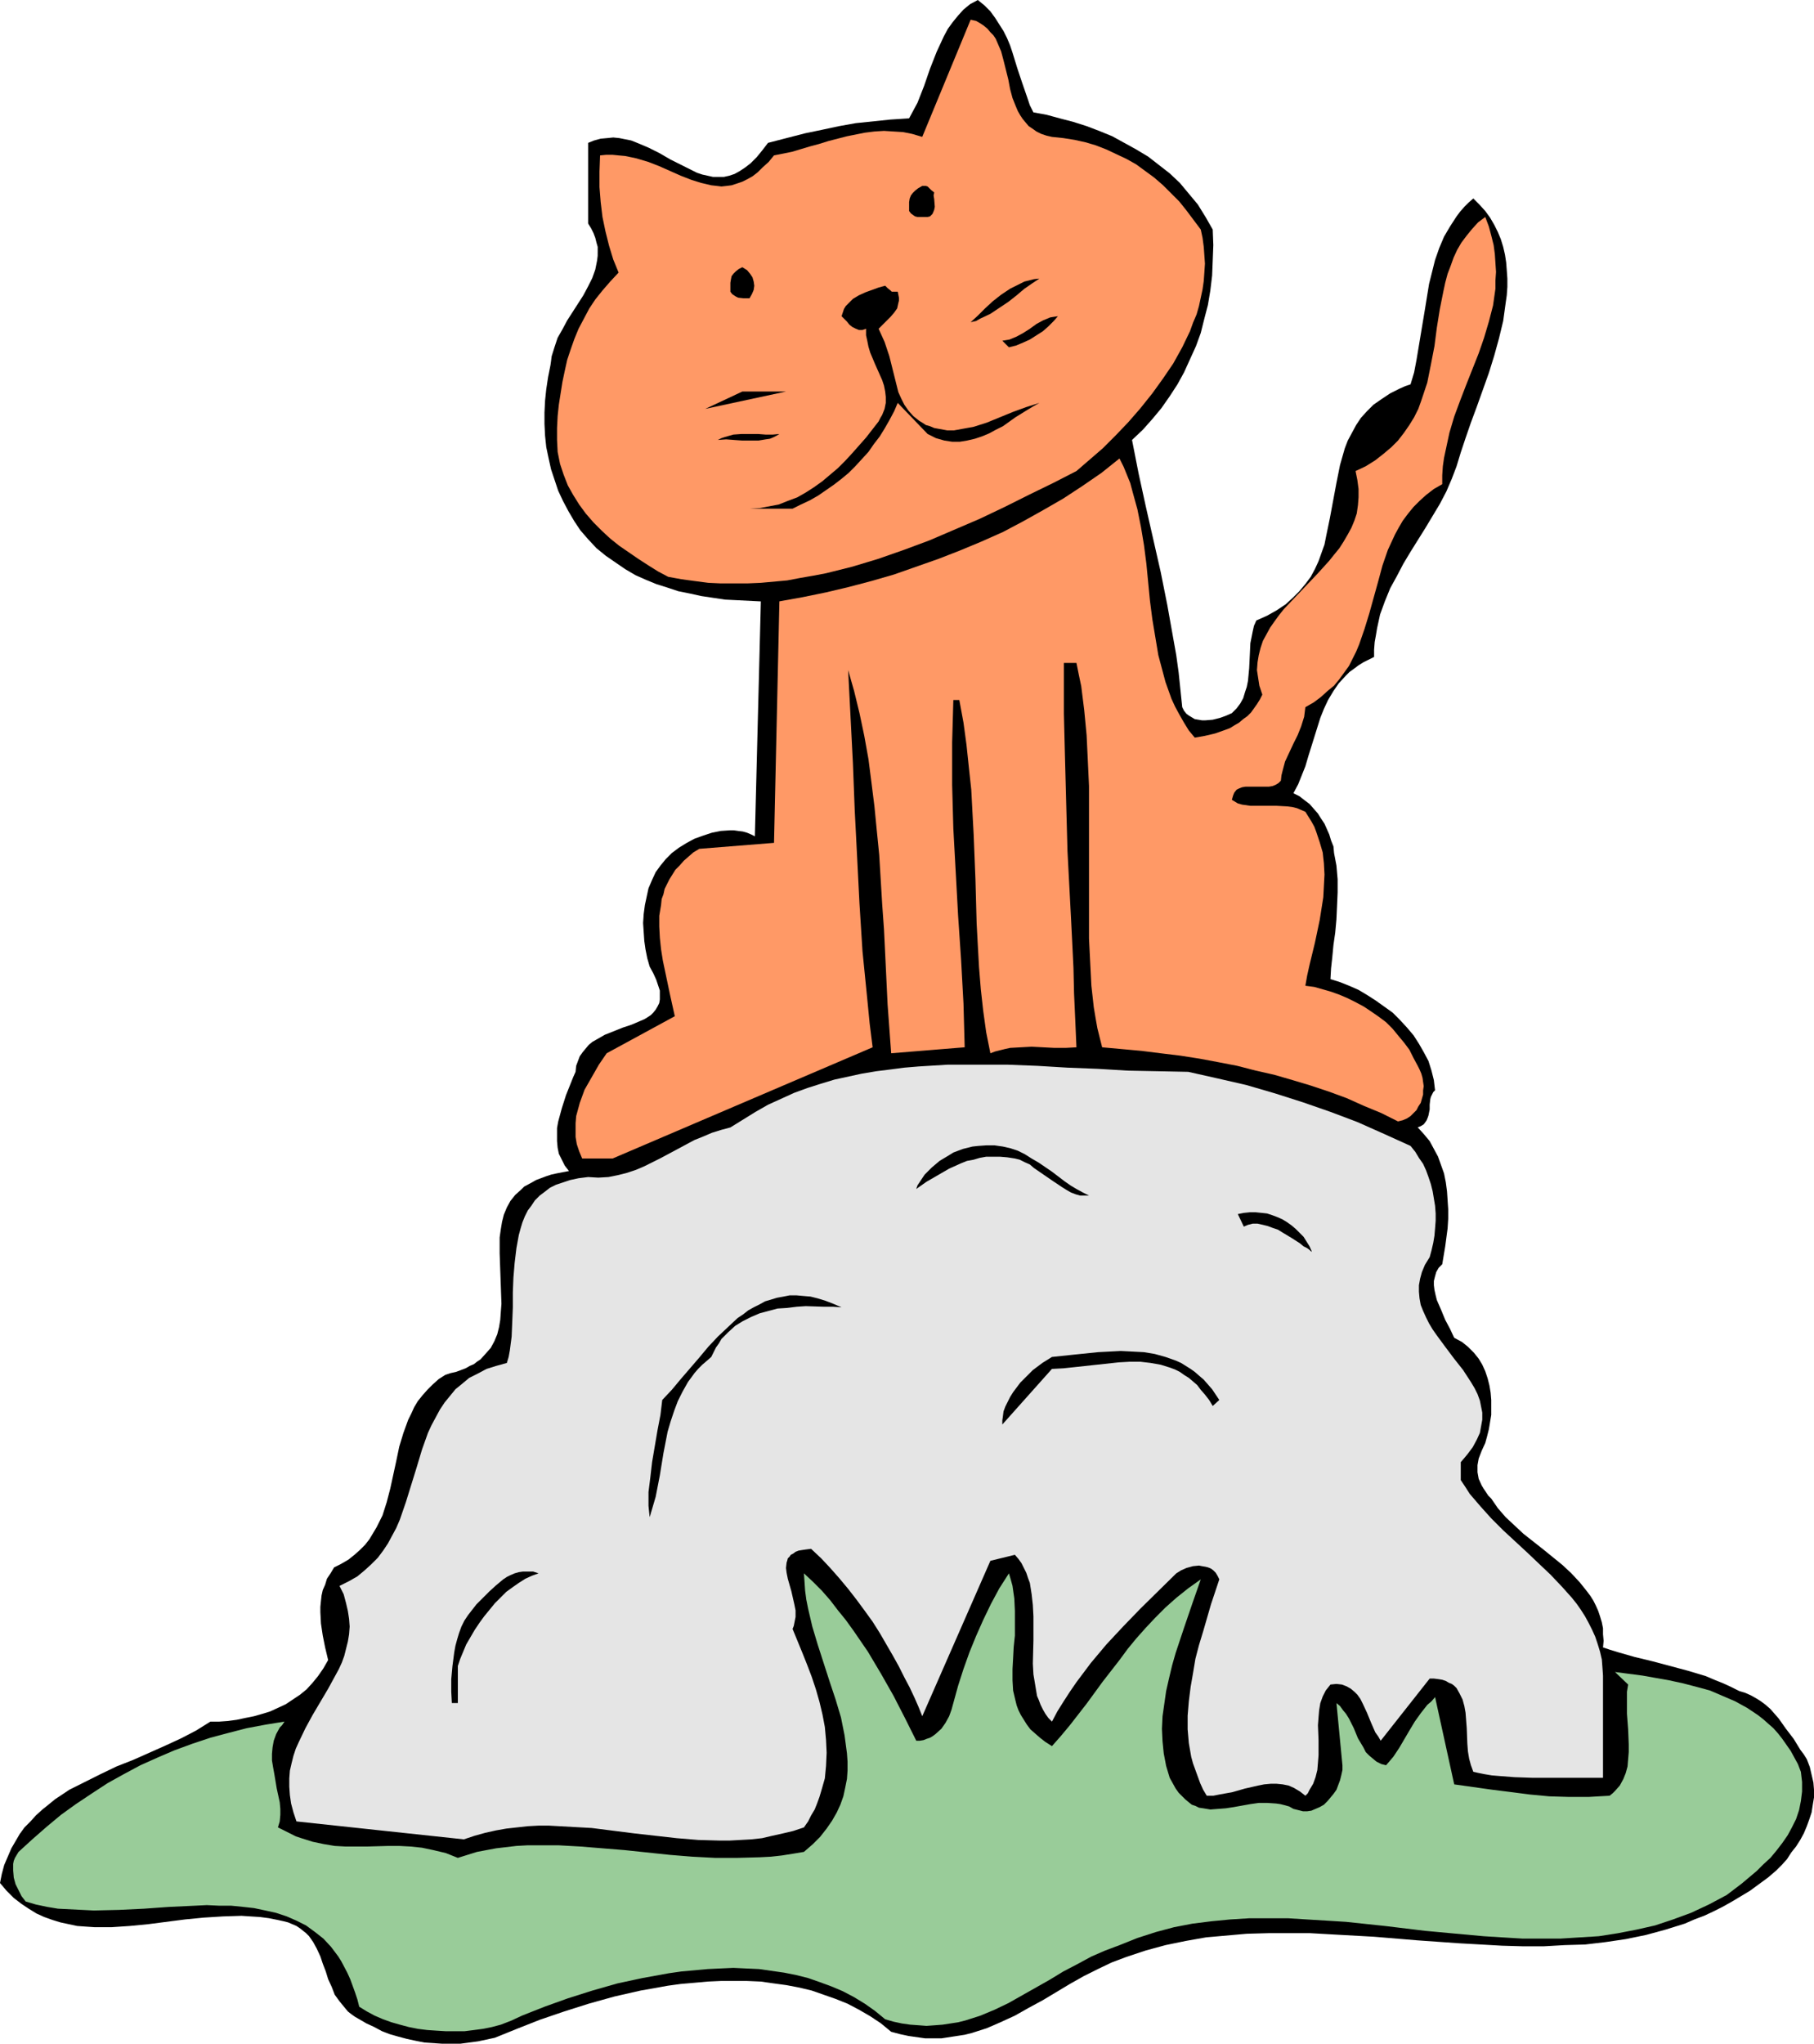
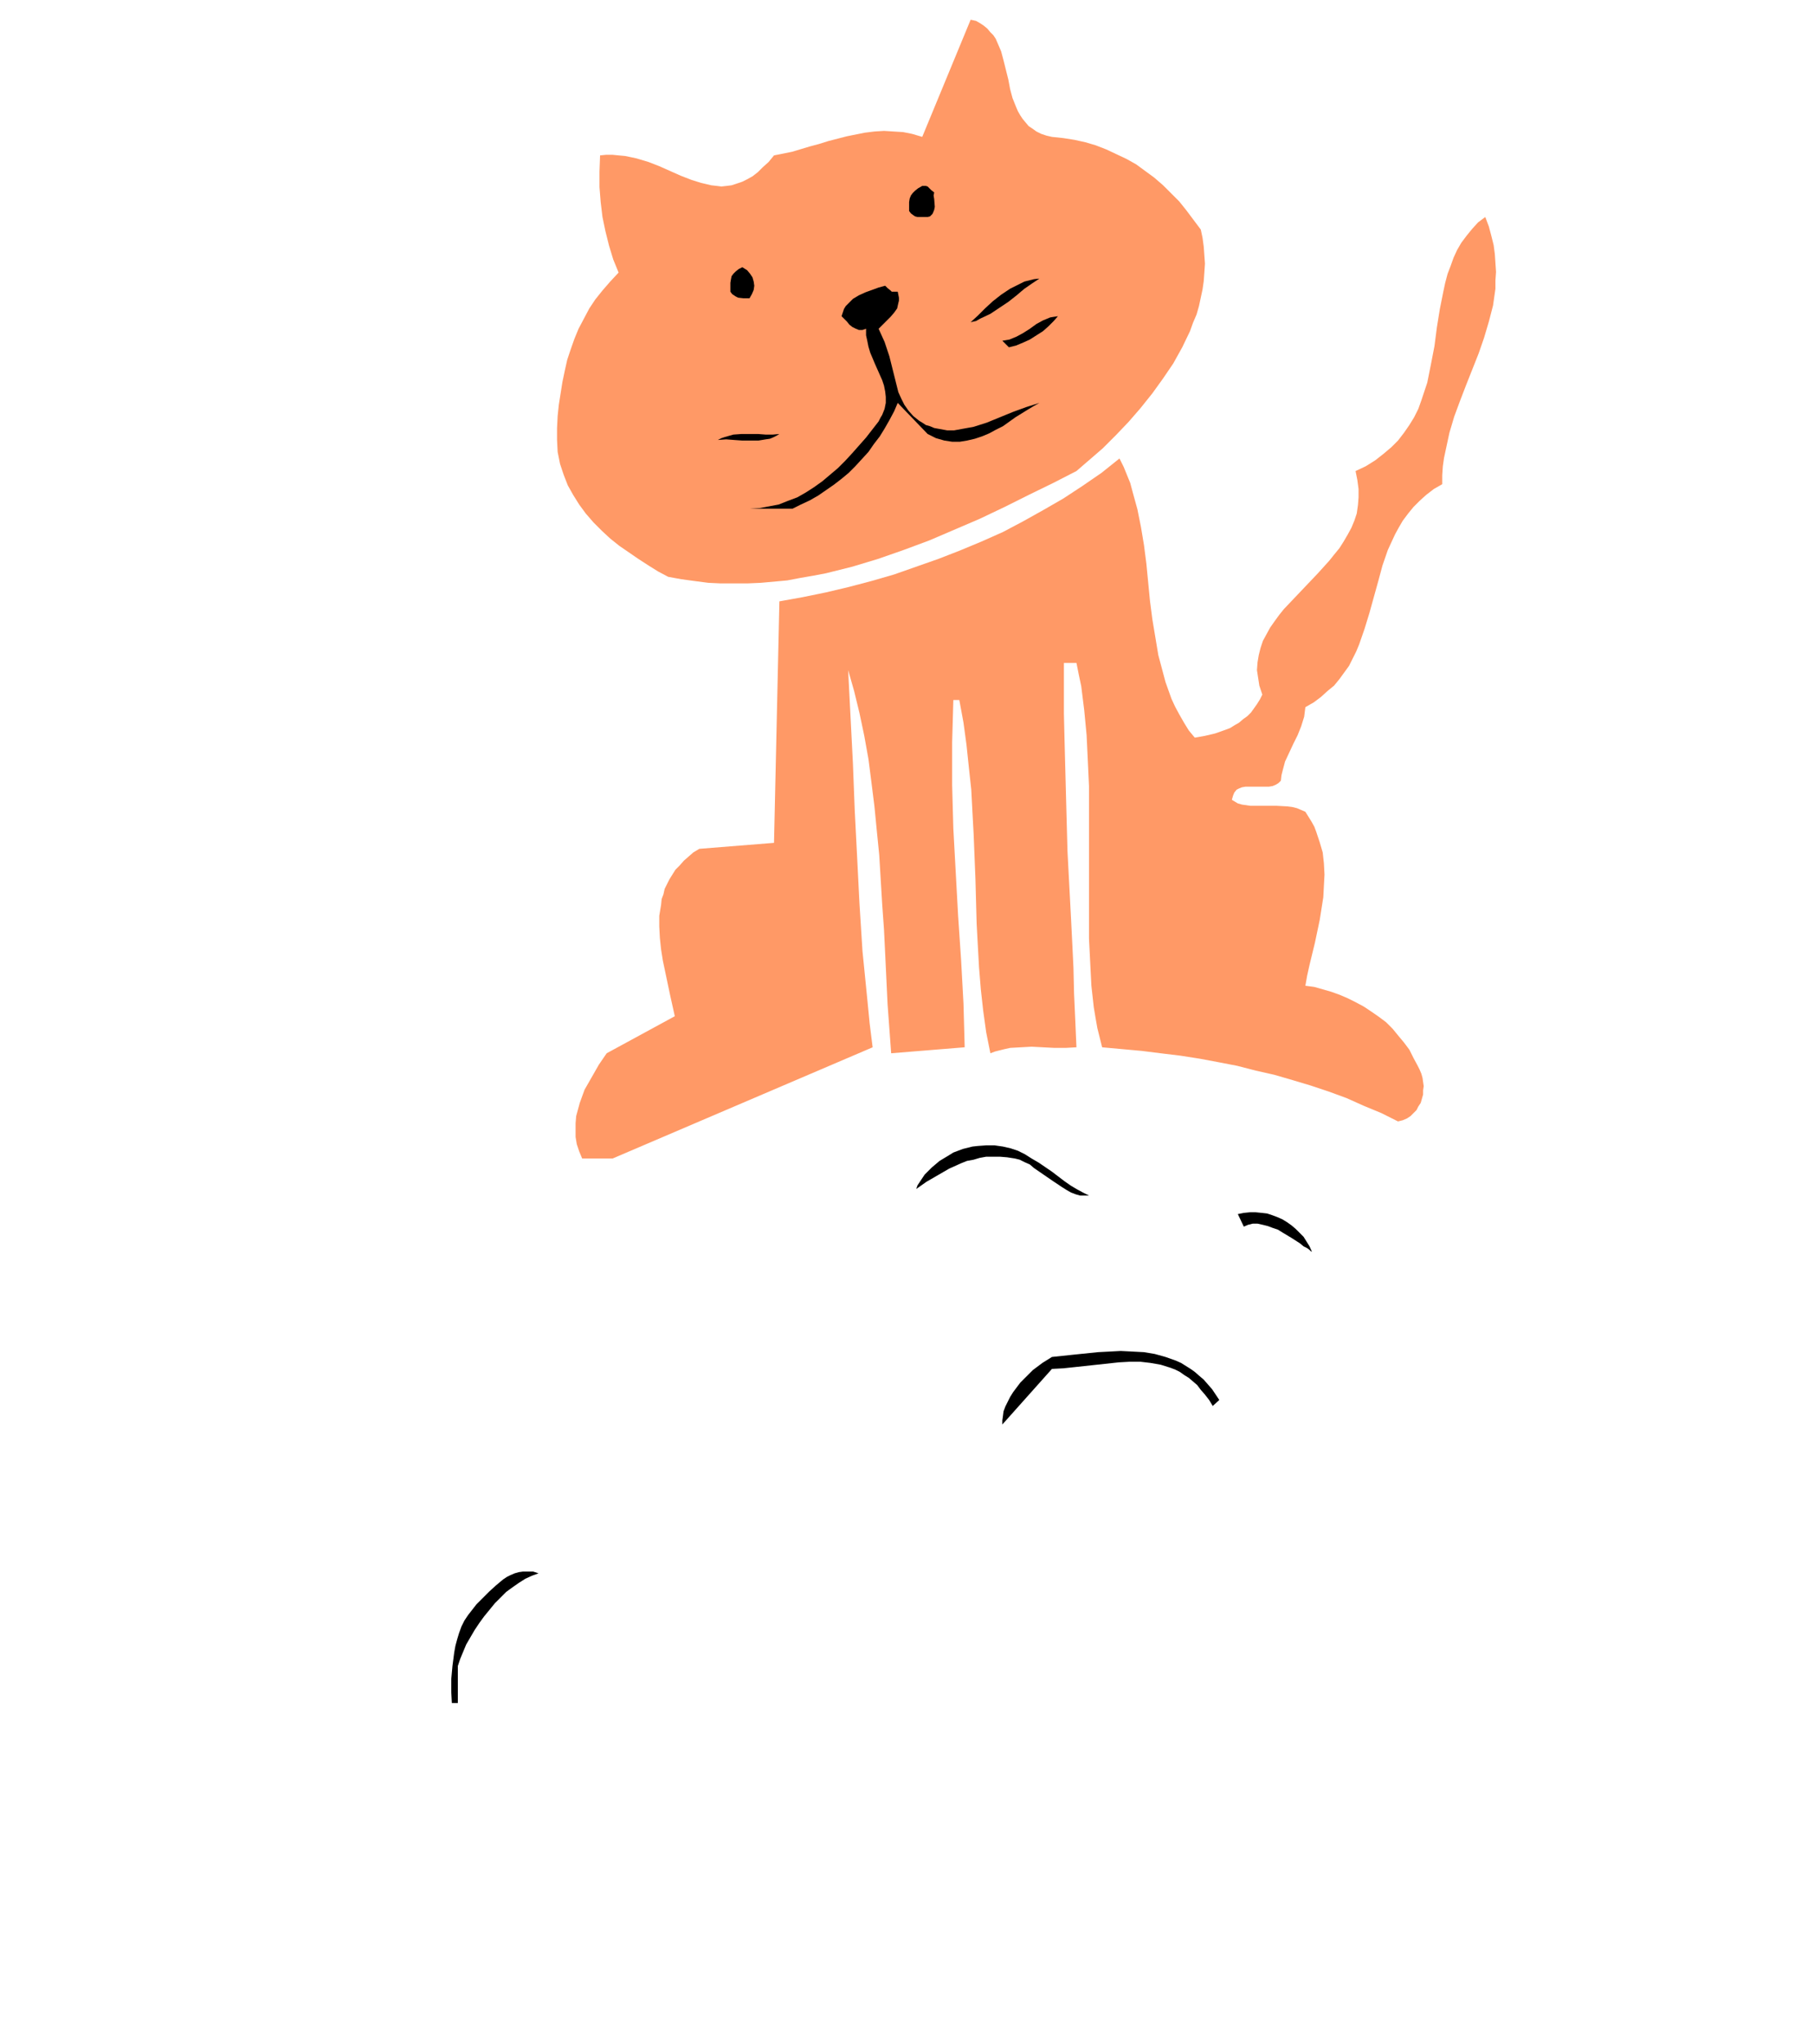
<svg xmlns="http://www.w3.org/2000/svg" xmlns:ns1="http://sodipodi.sourceforge.net/DTD/sodipodi-0.dtd" xmlns:ns2="http://www.inkscape.org/namespaces/inkscape" version="1.0" width="129.766mm" height="146.154mm" id="svg17" ns1:docname="Cat on Rock.wmf">
  <ns1:namedview id="namedview17" pagecolor="#ffffff" bordercolor="#000000" borderopacity="0.25" ns2:showpageshadow="2" ns2:pageopacity="0.0" ns2:pagecheckerboard="0" ns2:deskcolor="#d1d1d1" ns2:document-units="mm" />
  <defs id="defs1">
    <pattern id="WMFhbasepattern" patternUnits="userSpaceOnUse" width="6" height="6" x="0" y="0" />
  </defs>
-   <path style="fill:#000000;fill-opacity:1;fill-rule:evenodd;stroke:none" d="m 279.406,30.374 3.555,0.646 3.555,0.969 3.717,0.969 3.555,1.131 3.394,1.293 3.555,1.454 3.232,1.777 3.232,1.777 3.232,1.939 2.909,2.262 2.909,2.262 2.747,2.585 2.424,2.908 2.424,2.908 2.101,3.393 1.939,3.393 0.162,4.201 -0.162,4.201 -0.162,4.039 -0.485,4.039 -0.646,3.878 -0.97,3.716 -0.97,3.878 -1.293,3.554 -1.616,3.554 -1.616,3.554 -1.778,3.231 -2.101,3.231 -2.262,3.231 -2.424,2.908 -2.586,2.908 -2.909,2.747 1.778,9.048 1.939,8.886 4.04,17.772 1.778,8.886 1.616,9.048 0.808,4.524 0.646,4.685 0.485,4.685 0.485,4.685 0.485,0.969 0.646,0.808 0.646,0.485 0.808,0.485 0.808,0.485 0.97,0.162 0.97,0.162 h 0.97 l 1.939,-0.162 1.939,-0.485 1.778,-0.646 1.454,-0.646 1.293,-1.293 0.97,-1.293 0.808,-1.454 0.485,-1.616 0.485,-1.454 0.323,-1.616 0.323,-3.393 0.162,-3.393 0.162,-3.393 0.323,-1.616 0.323,-1.616 0.323,-1.454 0.646,-1.454 1.454,-0.646 1.454,-0.646 2.586,-1.454 2.424,-1.616 1.939,-1.777 1.778,-1.777 1.616,-1.939 1.454,-1.939 1.131,-2.1 0.97,-2.1 0.808,-2.262 0.808,-2.262 0.485,-2.423 0.97,-4.685 1.778,-9.532 0.97,-4.847 0.646,-2.262 0.646,-2.262 0.808,-2.1 1.131,-2.1 1.131,-2.1 1.293,-1.939 1.616,-1.777 1.778,-1.777 2.101,-1.454 2.424,-1.616 2.586,-1.293 1.454,-0.646 1.454,-0.485 0.97,-3.231 0.646,-3.393 1.131,-6.786 1.131,-6.786 1.131,-6.947 0.808,-3.231 0.808,-3.231 1.131,-3.231 1.293,-3.07 1.616,-2.747 1.778,-2.747 0.97,-1.293 1.131,-1.293 1.131,-1.131 1.293,-1.131 1.616,1.616 1.616,1.777 1.293,1.777 1.131,1.939 0.97,1.939 0.808,1.939 0.646,2.1 0.485,2.1 0.323,2.1 0.162,2.1 0.162,2.262 v 2.262 l -0.162,2.262 -0.323,2.262 -0.646,4.685 -1.131,4.685 -1.293,4.685 -1.454,4.685 -1.616,4.524 -1.616,4.524 -1.616,4.362 -1.454,4.201 -1.293,3.878 -1.131,3.716 -1.293,3.393 -1.454,3.393 -1.778,3.393 -1.939,3.231 -1.939,3.231 -4.04,6.463 -1.939,3.231 -1.778,3.393 -1.778,3.231 -1.454,3.554 -1.293,3.554 -0.808,3.716 -0.323,1.939 -0.323,1.777 -0.162,2.1 v 1.939 l -1.616,0.808 -1.293,0.646 -1.293,0.808 -1.293,0.969 -1.131,0.808 -0.97,0.969 -1.939,2.1 -1.454,2.1 -1.454,2.423 -1.131,2.423 -0.97,2.423 -1.616,5.17 -1.616,5.17 -0.808,2.747 -0.97,2.423 -0.97,2.423 -1.293,2.423 1.616,0.808 1.454,1.131 1.293,0.969 1.131,1.293 1.131,1.293 0.808,1.293 0.97,1.454 0.646,1.454 0.646,1.454 0.485,1.616 0.646,1.616 0.162,1.777 0.646,3.393 0.323,3.716 v 3.554 l -0.162,3.716 -0.162,3.554 -0.323,3.554 -0.485,3.393 -0.323,3.393 -0.323,2.908 -0.162,2.908 2.586,0.808 2.424,0.969 2.586,1.131 2.424,1.454 2.262,1.454 2.262,1.616 2.262,1.616 1.939,1.939 1.939,2.1 1.778,2.1 1.454,2.262 1.293,2.262 1.293,2.423 0.808,2.585 0.646,2.585 0.323,2.747 -0.485,0.485 -0.323,0.646 -0.323,0.646 -0.162,0.646 -0.162,1.454 v 0.646 0.646 l -0.323,1.616 -0.162,0.485 -0.323,0.808 -0.323,0.485 -0.485,0.646 -0.808,0.485 -0.808,0.323 1.616,1.777 1.616,1.939 1.131,2.1 1.131,2.1 0.808,2.262 0.808,2.262 0.485,2.423 0.323,2.423 0.162,2.423 0.162,2.423 v 2.585 l -0.162,2.585 -0.323,2.423 -0.323,2.423 -0.808,4.847 -0.97,0.969 -0.646,1.131 -0.323,1.131 -0.323,1.293 v 1.131 l 0.162,1.293 0.323,1.454 0.323,1.293 1.131,2.585 1.131,2.747 1.293,2.423 1.131,2.423 2.101,1.131 1.616,1.293 1.616,1.616 1.293,1.616 0.97,1.616 0.808,1.777 0.646,1.939 0.485,1.939 0.323,1.939 0.162,1.939 v 1.939 2.1 l -0.323,1.939 -0.323,1.939 -0.485,1.939 -0.485,1.777 -0.97,2.1 -0.808,2.1 -0.323,1.777 v 1.939 l 0.323,1.777 0.808,1.777 0.485,0.808 0.646,0.969 0.646,0.969 0.808,0.808 1.778,2.585 2.101,2.423 2.424,2.262 2.424,2.262 5.333,4.201 5.171,4.201 2.424,2.262 2.262,2.423 1.939,2.423 0.97,1.293 0.808,1.293 0.646,1.293 0.646,1.454 0.485,1.454 0.485,1.616 0.323,1.616 v 1.616 l 0.162,1.777 -0.162,1.777 1.939,0.646 2.101,0.646 4.525,1.293 4.686,1.131 4.848,1.293 4.848,1.293 4.848,1.454 2.262,0.969 2.424,0.969 2.101,0.969 2.262,1.131 1.616,0.485 1.454,0.646 1.454,0.808 1.293,0.808 1.293,0.969 1.293,1.131 2.262,2.585 1.939,2.747 2.101,2.747 1.778,2.908 0.97,1.293 0.808,1.293 0.808,2.1 0.485,2.1 0.485,2.1 0.162,1.939 v 2.1 l -0.323,1.939 -0.323,2.1 -0.646,1.939 -0.646,1.777 -0.808,1.939 -0.97,1.777 -1.131,1.777 -1.293,1.616 -1.131,1.777 -1.454,1.616 -1.454,1.454 -2.262,1.939 -2.424,1.777 -2.424,1.777 -2.424,1.454 -2.424,1.454 -2.586,1.454 -2.586,1.293 -2.424,1.131 -2.586,0.969 -2.586,1.131 -5.171,1.616 -5.333,1.454 -5.494,1.131 -5.494,0.808 -5.494,0.646 -5.494,0.162 -5.656,0.323 h -5.656 l -5.656,-0.162 -5.656,-0.323 -5.818,-0.323 -11.474,-0.808 -11.635,-0.969 -11.635,-0.646 -5.656,-0.323 h -5.656 -5.656 l -5.818,0.162 -5.494,0.485 -5.494,0.485 -5.494,0.969 -5.494,1.131 -5.333,1.454 -5.333,1.777 -3.878,1.454 -3.717,1.777 -3.878,1.939 -3.717,2.1 -7.272,4.362 -3.878,2.1 -3.717,2.1 -3.878,1.777 -3.717,1.616 -4.04,1.293 -1.939,0.485 -2.101,0.323 -2.101,0.323 -2.101,0.323 h -2.262 -2.101 l -2.262,-0.323 -2.262,-0.323 -2.262,-0.485 -2.424,-0.646 -2.747,-2.262 -2.909,-1.939 -3.07,-1.777 -3.07,-1.616 -3.232,-1.293 -3.232,-1.131 -3.232,-1.131 -3.394,-0.808 -3.394,-0.646 -3.555,-0.485 -3.394,-0.485 -3.717,-0.162 h -3.555 -3.555 l -3.555,0.162 -3.555,0.323 -3.717,0.323 -3.555,0.485 -3.555,0.646 -3.717,0.646 -7.11,1.616 -6.949,1.939 -6.626,2.1 -6.626,2.262 -6.141,2.423 -5.979,2.423 -2.262,0.485 -2.262,0.485 -2.424,0.323 -2.424,0.323 h -2.424 -2.424 l -2.424,-0.162 -2.424,-0.162 -2.424,-0.485 -2.262,-0.485 -2.424,-0.646 -2.262,-0.646 -2.101,-0.808 -2.101,-1.131 -2.101,-0.969 -1.939,-1.131 -1.131,-0.646 -1.131,-0.808 -0.808,-0.646 -0.808,-0.969 -1.454,-1.777 -1.293,-1.777 -0.808,-2.1 -0.97,-2.1 -0.646,-2.1 -0.808,-2.1 -0.646,-1.939 -0.97,-2.1 -0.97,-1.777 -1.131,-1.616 -0.808,-0.808 -0.808,-0.646 -0.808,-0.646 -0.97,-0.646 -1.131,-0.485 -1.131,-0.485 -1.293,-0.323 -1.454,-0.323 -2.424,-0.485 -2.424,-0.323 -2.586,-0.162 -2.424,-0.162 -5.01,0.162 -5.171,0.323 -5.01,0.485 -5.01,0.646 -5.01,0.646 -5.01,0.485 -4.848,0.323 h -2.424 -2.262 l -2.424,-0.162 -2.262,-0.162 -2.262,-0.485 -2.262,-0.485 -2.101,-0.646 -2.262,-0.808 L 9.858,517.172 7.757,515.879 5.818,514.587 3.717,512.971 1.778,511.032 0,508.932 l 0.485,-2.423 0.646,-2.423 0.97,-2.262 0.97,-2.262 1.131,-1.939 1.131,-1.939 1.293,-1.777 1.616,-1.616 1.454,-1.616 1.778,-1.616 1.616,-1.293 1.778,-1.454 3.878,-2.585 4.202,-2.1 4.202,-2.1 4.363,-2.1 4.525,-1.777 4.363,-1.939 4.363,-1.939 4.202,-1.939 4.04,-2.1 3.878,-2.423 h 2.424 l 2.262,-0.162 2.424,-0.323 2.262,-0.485 2.424,-0.485 2.262,-0.646 2.101,-0.646 2.101,-0.969 2.101,-0.969 1.939,-1.293 1.939,-1.293 1.778,-1.454 1.616,-1.777 1.454,-1.777 1.454,-2.1 1.293,-2.262 -0.808,-3.393 -0.646,-3.231 -0.485,-3.231 -0.162,-3.07 v -1.454 l 0.162,-1.616 0.162,-1.454 0.323,-1.454 0.646,-1.454 0.485,-1.616 0.97,-1.454 0.97,-1.616 1.939,-0.969 1.939,-1.131 1.616,-1.293 1.454,-1.293 1.454,-1.454 1.131,-1.454 0.97,-1.616 0.97,-1.616 0.808,-1.616 0.808,-1.616 1.131,-3.554 0.97,-3.716 0.808,-3.716 0.808,-3.716 0.808,-3.878 1.131,-3.716 0.646,-1.777 0.646,-1.777 0.808,-1.616 0.808,-1.777 0.97,-1.616 1.293,-1.616 1.293,-1.454 1.454,-1.454 1.616,-1.454 1.778,-1.131 1.454,-0.485 1.454,-0.323 1.293,-0.485 1.293,-0.485 1.131,-0.646 1.131,-0.485 0.808,-0.646 0.97,-0.646 1.454,-1.616 1.293,-1.454 0.97,-1.777 0.808,-1.939 0.485,-1.939 0.323,-1.939 0.162,-2.262 0.162,-2.1 -0.162,-4.524 -0.162,-4.524 -0.162,-4.524 v -2.262 -2.1 l 0.323,-2.262 0.323,-1.939 0.485,-1.939 0.808,-1.939 0.97,-1.777 1.293,-1.616 1.616,-1.454 0.808,-0.808 2.101,-1.131 1.131,-0.646 1.293,-0.485 1.293,-0.485 1.454,-0.485 1.454,-0.323 1.616,-0.323 1.778,-0.323 -1.131,-1.454 -0.808,-1.616 -0.808,-1.616 -0.323,-1.616 -0.162,-1.777 v -1.777 -1.777 l 0.323,-1.777 0.485,-1.777 0.485,-1.777 1.131,-3.554 1.293,-3.231 0.646,-1.616 0.646,-1.454 0.162,-1.616 0.485,-1.293 0.485,-1.293 0.808,-1.131 0.808,-0.969 0.808,-0.969 0.97,-0.808 1.131,-0.646 2.262,-1.293 2.424,-0.969 2.424,-0.969 2.424,-0.808 2.262,-0.969 1.131,-0.485 0.808,-0.485 0.97,-0.646 0.646,-0.646 0.646,-0.808 0.485,-0.808 0.485,-0.969 0.162,-0.969 v -1.131 -1.293 l -0.485,-1.454 -0.485,-1.454 -0.808,-1.777 -0.97,-1.777 -0.646,-2.262 -0.485,-2.423 -0.323,-2.262 -0.162,-2.423 -0.162,-2.423 0.162,-2.423 0.323,-2.423 0.485,-2.262 0.485,-2.262 0.97,-2.262 0.97,-2.1 1.293,-1.777 1.454,-1.777 1.616,-1.616 1.939,-1.454 2.101,-1.293 2.101,-1.131 2.262,-0.808 2.424,-0.808 2.424,-0.485 2.424,-0.162 h 1.131 l 1.131,0.162 1.293,0.162 1.131,0.323 1.131,0.485 0.97,0.485 1.616,-63.495 -6.464,-0.323 -3.232,-0.162 -6.464,-0.969 -2.909,-0.646 -3.232,-0.646 -2.909,-0.969 -3.07,-0.969 -2.747,-1.131 -2.909,-1.293 -2.747,-1.616 -2.586,-1.777 -2.586,-1.777 -2.586,-2.1 -2.262,-2.423 -2.101,-2.423 -1.616,-2.423 -1.616,-2.747 -1.454,-2.747 -1.293,-2.747 -0.97,-2.908 -0.97,-2.908 -0.646,-2.908 -0.646,-3.07 -0.323,-3.07 -0.162,-3.231 v -3.07 l 0.162,-3.231 0.323,-3.07 0.485,-3.231 0.646,-3.231 0.162,-1.131 0.162,-1.293 0.808,-2.585 0.808,-2.423 1.293,-2.262 1.293,-2.423 2.909,-4.524 1.454,-2.262 1.293,-2.423 1.131,-2.262 0.808,-2.262 0.485,-2.423 0.162,-1.293 V 68.019 66.727 l -0.323,-1.131 -0.323,-1.293 -0.485,-1.293 -0.646,-1.293 -0.808,-1.293 v -21.811 l 1.616,-0.646 1.778,-0.485 1.778,-0.162 1.616,-0.162 1.616,0.162 1.616,0.323 1.616,0.323 1.616,0.646 3.07,1.293 2.909,1.454 3.07,1.777 2.909,1.454 2.909,1.454 1.293,0.646 1.454,0.485 1.454,0.323 1.454,0.323 h 1.454 1.454 l 1.454,-0.323 1.454,-0.485 1.454,-0.808 1.454,-0.969 1.454,-1.131 1.616,-1.616 1.454,-1.777 1.616,-2.1 5.01,-1.293 5.01,-1.293 4.686,-0.969 4.525,-0.969 4.525,-0.808 4.686,-0.485 4.686,-0.485 5.01,-0.323 1.131,-2.1 1.131,-2.1 1.778,-4.524 1.616,-4.685 1.778,-4.524 0.97,-2.1 0.97,-2.1 1.131,-2.1 1.293,-1.777 1.454,-1.777 1.454,-1.616 L 262.276,1.131 264.377,0 l 1.778,1.454 1.616,1.616 1.293,1.777 1.131,1.777 1.131,1.777 0.97,1.939 0.808,1.939 0.646,1.939 1.293,4.201 1.293,3.878 1.454,4.201 0.646,1.939 z" id="path1" />
  <path style="fill:#ff9966;fill-opacity:1;fill-rule:evenodd;stroke:none" d="m 284.416,36.999 3.07,0.323 3.07,0.485 2.909,0.646 2.747,0.808 2.909,1.131 2.747,1.293 2.747,1.293 2.586,1.454 2.424,1.777 2.424,1.777 2.424,2.1 2.101,2.1 2.262,2.262 1.939,2.423 1.939,2.585 1.939,2.585 0.485,2.262 0.323,2.423 0.162,2.262 0.162,2.262 -0.162,2.423 -0.162,2.262 -0.323,2.262 -0.485,2.262 -0.485,2.262 -0.646,2.262 -0.97,2.262 -0.808,2.262 -2.101,4.362 -2.424,4.362 -2.747,4.039 -2.909,4.039 -3.232,4.039 -3.232,3.716 -3.394,3.554 -3.555,3.554 -3.555,3.07 -3.555,3.07 -6.302,3.231 -6.626,3.231 -6.464,3.231 -6.787,3.231 -6.787,2.908 -6.787,2.908 -6.949,2.585 -6.949,2.423 -6.949,2.1 -7.11,1.777 -3.394,0.646 -3.717,0.646 -3.394,0.646 -3.555,0.323 -3.555,0.323 -3.717,0.162 h -3.555 -3.555 l -3.394,-0.162 -3.717,-0.485 -3.555,-0.485 -3.555,-0.646 -2.747,-1.454 -2.586,-1.616 -2.747,-1.777 -2.586,-1.777 -2.586,-1.777 -2.424,-1.939 -2.262,-2.1 -2.262,-2.262 -2.101,-2.423 -1.778,-2.423 -1.616,-2.585 -1.454,-2.585 -1.131,-2.908 -0.97,-2.908 -0.646,-3.231 -0.162,-3.231 v -3.231 l 0.162,-3.231 0.323,-3.07 0.485,-3.07 0.485,-3.07 0.646,-3.07 0.646,-2.908 0.97,-2.908 0.97,-2.747 1.131,-2.747 1.454,-2.747 1.454,-2.747 1.616,-2.423 1.939,-2.423 2.101,-2.423 2.262,-2.423 -1.454,-3.554 -1.131,-3.716 -0.97,-3.878 -0.808,-3.878 -0.485,-4.039 -0.323,-4.039 v -4.201 l 0.162,-4.362 1.616,-0.162 h 1.778 l 1.616,0.162 1.778,0.162 3.07,0.646 3.232,0.969 2.909,1.131 2.909,1.293 2.909,1.293 2.909,1.131 2.586,0.808 2.747,0.646 1.454,0.162 1.293,0.162 1.454,-0.162 1.293,-0.162 1.454,-0.485 1.454,-0.485 1.293,-0.646 1.454,-0.808 1.454,-1.131 1.293,-1.293 1.616,-1.454 1.454,-1.777 2.424,-0.485 2.424,-0.485 4.848,-1.454 2.424,-0.646 2.586,-0.808 5.01,-1.293 2.424,-0.485 2.424,-0.485 2.586,-0.323 2.586,-0.162 2.586,0.162 2.586,0.162 2.424,0.485 2.747,0.808 13.09,-31.667 1.454,0.323 1.131,0.646 0.97,0.646 0.97,0.808 0.808,0.969 0.808,0.808 0.646,0.969 0.485,1.131 0.97,2.262 0.646,2.423 0.646,2.585 0.646,2.585 0.485,2.585 0.646,2.423 0.97,2.423 0.485,1.131 0.646,1.131 0.646,0.969 0.808,0.969 0.808,0.969 0.97,0.646 1.131,0.808 1.293,0.646 1.454,0.485 z" id="path2" />
  <path style="fill:#000000;fill-opacity:1;fill-rule:evenodd;stroke:none" d="m 252.581,52.024 -0.162,0.808 0.162,0.969 0.162,2.1 -0.162,0.808 -0.323,0.808 -0.162,0.323 -0.323,0.323 -0.323,0.323 -0.646,0.162 h -1.454 -1.293 l -0.646,-0.162 -0.485,-0.323 -0.646,-0.485 -0.485,-0.646 v -1.454 -0.969 l 0.162,-0.969 0.323,-0.808 0.485,-0.646 0.646,-0.646 0.808,-0.646 1.131,-0.646 h 0.485 0.485 l 0.485,0.162 0.323,0.323 0.646,0.646 z" id="path3" />
  <path style="fill:#ff9966;fill-opacity:1;fill-rule:evenodd;stroke:none" d="m 401.576,58.648 0.97,2.585 0.646,2.423 0.646,2.585 0.323,2.423 0.162,2.423 0.162,2.423 -0.162,2.262 v 2.262 l -0.323,2.262 -0.323,2.262 -1.131,4.362 -1.293,4.362 -1.454,4.201 -3.394,8.563 -1.616,4.201 -1.616,4.362 -1.293,4.362 -0.97,4.524 -0.485,2.262 -0.323,2.262 -0.162,2.423 v 2.423 l -2.262,1.293 -2.101,1.616 -1.778,1.616 -1.616,1.616 -1.454,1.777 -1.454,1.939 -1.131,1.939 -0.97,1.777 -0.97,2.1 -0.97,2.1 -1.454,4.201 -1.131,4.201 -2.424,8.725 -1.293,4.201 -1.454,4.201 -0.808,1.939 -0.97,1.939 -0.97,1.939 -1.293,1.777 -1.293,1.777 -1.454,1.777 -1.778,1.454 -1.778,1.616 -1.939,1.454 -2.262,1.293 -0.162,1.293 -0.162,1.293 -0.808,2.585 -0.97,2.423 -1.131,2.262 -1.131,2.423 -1.131,2.423 -0.646,2.423 -0.323,1.293 -0.162,1.454 -0.646,0.646 -0.808,0.485 -0.808,0.323 -0.97,0.162 h -2.101 -1.131 -0.97 -2.101 l -0.97,0.162 -0.808,0.323 -0.646,0.323 -0.646,0.808 -0.323,0.808 -0.323,1.131 0.808,0.485 0.808,0.485 1.131,0.323 1.131,0.162 1.131,0.162 h 4.202 2.909 l 2.909,0.162 1.293,0.162 1.293,0.323 1.131,0.485 1.131,0.485 0.808,1.293 0.808,1.293 0.808,1.454 0.485,1.293 0.97,2.908 0.808,2.747 0.323,2.908 0.162,3.07 -0.162,3.07 -0.162,3.07 -0.485,3.07 -0.485,3.07 -1.293,6.139 -1.454,5.978 -0.646,2.908 -0.485,2.747 2.424,0.323 2.262,0.646 2.262,0.646 2.262,0.808 2.262,0.969 2.262,1.131 2.101,1.131 1.939,1.293 2.101,1.454 1.939,1.454 1.778,1.777 1.454,1.777 1.616,1.939 1.454,1.939 1.131,2.262 1.131,2.1 0.485,0.969 0.485,1.131 0.323,1.131 0.162,1.131 0.162,1.131 -0.162,1.131 v 1.131 l -0.323,1.131 -0.323,1.131 -0.646,0.969 -0.485,0.969 -0.808,0.808 -0.808,0.808 -0.97,0.646 -1.131,0.485 -1.293,0.323 -4.525,-2.262 -4.686,-1.939 -4.686,-2.1 -4.848,-1.777 -4.848,-1.616 -4.848,-1.454 -5.01,-1.454 -5.01,-1.131 -5.01,-1.293 -5.01,-0.969 -5.171,-0.969 -5.171,-0.808 -5.333,-0.646 -5.171,-0.646 -5.333,-0.485 -5.333,-0.485 -0.646,-2.585 -0.646,-2.585 -0.485,-2.747 -0.485,-2.908 -0.323,-2.908 -0.323,-2.908 -0.323,-6.301 -0.323,-6.463 v -6.624 -6.786 -6.947 -13.895 -6.947 l -0.323,-6.947 -0.323,-6.786 -0.646,-6.786 -0.808,-6.463 -0.646,-3.07 -0.646,-3.231 h -3.394 v 13.733 l 0.162,6.624 0.162,6.301 0.162,6.139 0.162,6.139 0.323,11.956 0.646,12.279 0.323,6.139 0.323,6.463 0.323,6.624 0.162,6.947 0.323,7.109 0.323,7.432 -2.909,0.162 h -3.07 l -3.07,-0.162 -3.07,-0.162 -2.909,0.162 -2.909,0.162 -1.454,0.323 -1.293,0.323 -1.293,0.323 -1.293,0.485 -1.131,-5.655 -0.808,-5.816 -0.646,-5.816 -0.485,-5.978 -0.323,-5.816 -0.323,-5.978 -0.323,-11.956 -0.485,-12.117 -0.323,-5.978 -0.323,-6.139 -0.646,-5.978 -0.646,-6.139 -0.808,-5.978 -1.131,-6.139 h -1.616 l -0.162,5.816 -0.162,5.655 v 5.816 5.655 l 0.323,11.794 0.646,11.794 0.646,11.794 0.808,11.956 0.646,11.794 0.323,11.794 -19.877,1.616 -0.97,-13.248 -0.646,-13.572 -0.323,-6.624 -0.485,-6.786 -0.808,-13.41 -0.646,-6.463 -0.646,-6.624 -0.808,-6.463 -0.808,-6.301 -1.131,-6.301 -1.293,-6.139 -1.454,-5.978 -1.616,-5.655 0.646,12.602 0.646,12.602 0.485,12.602 0.646,12.602 0.646,12.764 0.808,12.764 0.646,6.463 0.646,6.463 0.646,6.624 0.808,6.463 -70.296,30.051 h -8.242 l -0.808,-1.939 -0.646,-1.939 -0.323,-1.939 v -1.939 -1.777 l 0.162,-1.939 0.485,-1.777 0.485,-1.777 0.646,-1.777 0.646,-1.777 1.939,-3.393 1.939,-3.393 2.101,-3.07 18.422,-10.017 -0.646,-2.908 -0.646,-2.908 -1.293,-6.139 -0.646,-3.07 -0.485,-3.07 -0.323,-3.07 -0.162,-3.07 v -2.908 l 0.485,-2.908 0.162,-1.616 0.485,-1.293 0.323,-1.454 0.646,-1.293 0.646,-1.293 0.808,-1.293 0.808,-1.293 1.131,-1.131 1.131,-1.293 1.293,-1.131 1.293,-1.131 1.616,-0.969 20.2,-1.616 1.454,-65.273 6.302,-1.131 6.302,-1.293 6.141,-1.454 6.141,-1.616 6.141,-1.777 5.979,-2.1 5.979,-2.1 5.818,-2.262 5.818,-2.423 5.818,-2.585 5.494,-2.908 5.494,-3.07 5.333,-3.07 5.171,-3.393 5.171,-3.554 4.848,-3.878 1.131,2.262 1.778,4.362 0.646,2.423 1.293,4.685 0.97,4.847 0.808,4.847 0.646,5.009 0.485,5.009 0.485,5.009 0.646,5.009 0.808,4.847 0.808,4.847 1.293,4.847 0.646,2.423 0.808,2.262 0.808,2.262 0.97,2.1 1.131,2.1 1.293,2.262 1.293,2.1 1.616,1.939 2.747,-0.485 2.747,-0.646 2.747,-0.969 1.293,-0.485 1.293,-0.808 1.131,-0.646 1.131,-0.969 1.131,-0.808 0.97,-0.969 0.808,-1.131 0.808,-1.131 0.808,-1.293 0.646,-1.293 -0.808,-2.423 -0.323,-2.1 -0.323,-2.1 0.162,-2.1 0.323,-1.939 0.485,-1.939 0.646,-1.939 0.97,-1.777 0.97,-1.777 1.131,-1.616 1.293,-1.777 1.293,-1.616 3.07,-3.231 3.07,-3.231 3.07,-3.231 3.07,-3.393 1.293,-1.616 1.454,-1.777 1.131,-1.777 1.131,-1.939 0.97,-1.777 0.808,-1.939 0.646,-1.939 0.323,-2.262 0.162,-2.1 v -2.262 l -0.323,-2.423 -0.485,-2.423 2.747,-1.293 2.586,-1.616 2.262,-1.777 2.101,-1.777 1.778,-1.777 1.616,-2.1 1.454,-2.1 1.293,-2.1 1.131,-2.262 0.808,-2.262 0.808,-2.423 0.808,-2.423 0.97,-4.847 0.97,-5.009 0.646,-5.009 0.808,-5.009 0.97,-4.847 0.485,-2.262 0.646,-2.423 0.808,-2.1 0.808,-2.262 0.97,-2.1 1.131,-1.939 1.454,-1.939 1.454,-1.777 1.616,-1.777 z" id="path4" />
  <path style="fill:#000000;fill-opacity:1;fill-rule:evenodd;stroke:none" d="m 202.646,80.621 h -1.616 l -1.454,-0.162 -0.646,-0.323 -0.485,-0.323 -0.485,-0.323 -0.485,-0.646 v -1.454 -0.969 l 0.162,-0.969 0.162,-0.808 0.485,-0.646 0.646,-0.646 0.808,-0.646 0.97,-0.485 1.293,0.808 0.808,0.969 0.646,0.969 0.323,1.131 0.162,1.131 -0.162,1.131 -0.485,1.131 z" id="path5" />
  <path style="fill:#000000;fill-opacity:1;fill-rule:evenodd;stroke:none" d="m 281.022,75.29 -1.939,1.293 -2.101,1.454 -0.97,0.808 -1.131,0.969 -2.262,1.777 -2.424,1.616 -2.424,1.616 -2.747,1.293 -1.131,0.646 -1.454,0.323 1.939,-1.777 1.939,-1.939 2.101,-1.939 2.262,-1.777 2.424,-1.616 1.293,-0.646 1.293,-0.646 1.293,-0.646 1.293,-0.323 1.293,-0.323 z" id="path6" />
  <path style="fill:#000000;fill-opacity:1;fill-rule:evenodd;stroke:none" d="m 242.723,78.844 0.162,0.808 0.162,0.808 v 0.808 l -0.162,0.646 -0.323,1.454 -0.808,1.131 -0.97,1.131 -2.101,2.1 -1.131,1.131 0.808,1.777 0.808,1.777 0.646,1.939 0.646,1.939 0.97,3.878 0.97,3.878 0.485,1.939 0.808,1.777 0.808,1.616 1.131,1.616 1.293,1.454 1.616,1.293 0.808,0.485 0.97,0.646 1.131,0.323 1.131,0.485 1.778,0.323 1.778,0.323 h 1.778 l 1.778,-0.323 1.778,-0.323 1.778,-0.323 3.555,-1.131 3.555,-1.454 3.555,-1.454 3.555,-1.293 3.555,-1.131 -1.454,0.808 -1.616,0.969 -3.394,2.1 -3.394,2.423 -1.939,0.969 -1.778,0.969 -1.939,0.808 -1.939,0.646 -2.101,0.485 -1.939,0.323 h -2.101 l -2.101,-0.323 -2.262,-0.646 -0.97,-0.485 -1.293,-0.646 -8.08,-8.401 -0.97,2.262 -1.293,2.423 -1.293,2.262 -1.293,2.1 -1.616,2.1 -1.454,2.1 -1.778,1.939 -1.778,1.939 -1.778,1.777 -1.939,1.616 -2.101,1.616 -2.101,1.454 -2.101,1.454 -2.262,1.293 -2.424,1.131 -2.262,1.131 h -11.635 l 2.747,-0.162 2.586,-0.485 2.586,-0.485 2.424,-0.969 2.586,-0.969 2.262,-1.293 2.262,-1.454 2.262,-1.616 2.101,-1.777 2.101,-1.777 1.939,-1.939 1.939,-2.1 3.717,-4.201 3.394,-4.362 0.485,-0.969 0.485,-0.808 0.646,-1.616 0.323,-1.616 v -1.616 l -0.162,-1.454 -0.323,-1.616 -0.485,-1.454 -0.646,-1.454 -1.293,-2.908 -1.293,-3.07 -0.485,-1.616 -0.323,-1.616 -0.323,-1.454 v -1.777 l -0.97,0.323 h -0.97 l -0.808,-0.323 -0.97,-0.485 -0.808,-0.646 -0.646,-0.808 -1.454,-1.454 0.323,-0.969 0.323,-0.969 0.485,-0.808 0.646,-0.646 1.293,-1.293 1.616,-0.969 1.778,-0.808 3.555,-1.293 1.778,-0.485 0.646,0.646 0.808,0.646 0.323,0.323 h 0.485 0.485 z" id="path7" />
  <path style="fill:#000000;fill-opacity:1;fill-rule:evenodd;stroke:none" d="m 286.032,85.468 -1.131,1.293 -1.454,1.454 -1.454,1.293 -1.778,1.131 -1.778,1.131 -1.778,0.808 -1.939,0.808 -1.939,0.485 -1.778,-1.777 0.97,-0.162 0.97,-0.162 1.939,-0.808 1.778,-0.969 1.778,-1.131 1.778,-1.293 1.778,-0.969 1.939,-0.808 0.97,-0.162 z" id="path8" />
-   <path style="fill:#000000;fill-opacity:1;fill-rule:evenodd;stroke:none" d="m 190.688,110.511 10.019,-4.685 h 11.797 z" id="path9" />
  <path style="fill:#000000;fill-opacity:1;fill-rule:evenodd;stroke:none" d="m 210.726,117.297 -0.808,0.485 -0.97,0.485 -0.808,0.323 -1.131,0.162 -1.939,0.323 h -2.101 -2.262 l -2.262,-0.162 -2.101,-0.162 -2.262,0.162 0.97,-0.485 0.97,-0.323 1.131,-0.323 1.131,-0.323 2.262,-0.162 h 2.101 2.262 l 2.101,0.162 h 1.939 z" id="path10" />
-   <path style="fill:#e5e5e5;fill-opacity:1;fill-rule:evenodd;stroke:none" d="m 381.376,309.721 1.293,1.616 0.97,1.616 1.131,1.616 0.808,1.777 0.646,1.777 0.646,1.939 0.485,1.939 0.323,1.939 0.323,1.939 0.162,2.1 v 1.939 l -0.162,2.1 -0.162,1.939 -0.323,1.939 -0.485,2.1 -0.485,1.777 -1.293,2.1 -0.808,1.939 -0.485,1.777 -0.323,1.777 v 1.777 l 0.162,1.777 0.323,1.777 0.646,1.616 0.808,1.777 0.808,1.616 0.97,1.616 1.131,1.616 2.262,3.07 2.424,3.231 2.424,3.07 2.101,3.231 0.97,1.616 0.808,1.616 0.646,1.777 0.323,1.616 0.323,1.616 v 1.939 l -0.323,1.777 -0.323,1.777 -0.808,1.777 -1.131,2.1 -1.454,1.939 -0.808,0.969 -0.97,1.131 v 4.847 0 l 1.293,1.939 1.131,1.777 2.909,3.393 2.909,3.231 3.232,3.231 6.464,5.978 3.232,3.07 3.07,2.908 3.07,3.231 2.747,3.07 1.293,1.616 1.131,1.616 1.131,1.777 0.97,1.777 0.97,1.939 0.808,1.777 0.646,1.939 0.646,2.1 0.485,2.1 0.162,2.1 0.162,2.262 v 2.423 25.204 h -4.686 -4.848 -9.696 l -4.686,-0.162 -2.101,-0.162 -2.101,-0.162 -1.939,-0.162 -1.939,-0.323 -1.616,-0.323 -1.454,-0.323 -0.646,-1.777 -0.485,-1.777 -0.323,-1.939 -0.162,-2.1 -0.162,-4.201 -0.162,-2.1 -0.162,-2.1 -0.323,-1.777 -0.485,-1.777 -0.808,-1.616 -0.808,-1.454 -0.646,-0.646 -0.646,-0.485 -0.808,-0.323 -0.808,-0.485 -0.97,-0.323 -0.97,-0.162 -1.293,-0.162 h -1.131 l -13.251,16.803 -0.646,-1.131 -0.808,-1.131 -1.131,-2.585 -1.131,-2.747 -1.131,-2.423 -0.646,-1.293 -0.808,-1.131 -0.808,-0.808 -0.97,-0.808 -1.131,-0.646 -1.293,-0.485 -1.454,-0.162 -1.616,0.162 -0.646,0.808 -0.646,0.808 -0.808,1.616 -0.646,1.777 -0.323,1.939 -0.162,1.939 -0.162,2.1 0.162,4.039 v 4.039 l -0.162,2.1 -0.162,1.939 -0.485,1.939 -0.646,1.777 -0.97,1.616 -0.485,0.969 -0.646,0.646 -1.454,-1.131 -1.616,-0.969 -1.454,-0.646 -1.616,-0.323 -1.616,-0.162 h -1.616 l -1.778,0.162 -1.616,0.323 -3.555,0.808 -3.394,0.969 -3.555,0.646 -1.616,0.323 h -1.778 l -0.97,-1.616 -0.808,-1.777 -0.646,-1.777 -0.646,-1.777 -0.646,-1.777 -0.485,-1.777 -0.646,-3.716 -0.323,-3.716 v -3.716 l 0.323,-3.878 0.485,-3.878 0.646,-3.716 0.646,-3.878 0.97,-3.716 1.131,-3.716 2.101,-7.27 1.131,-3.393 1.131,-3.393 -0.485,-0.969 -0.485,-0.808 -0.646,-0.646 -0.646,-0.485 -0.808,-0.323 -0.646,-0.162 -0.97,-0.162 -0.808,-0.162 -1.616,0.162 -1.778,0.485 -1.454,0.646 -1.293,0.808 -9.696,9.532 -4.686,4.847 -4.525,4.847 -4.202,5.009 -1.939,2.585 -1.939,2.585 -1.778,2.585 -1.778,2.747 -1.616,2.585 -1.454,2.747 -0.97,-0.969 -0.808,-1.131 -0.646,-1.131 -0.646,-1.293 -0.485,-1.293 -0.485,-1.131 -0.485,-2.908 -0.485,-2.908 -0.162,-2.908 0.162,-6.301 v -6.463 l -0.162,-3.07 -0.323,-2.908 -0.485,-3.07 -0.485,-1.293 -0.485,-1.454 -0.646,-1.293 -0.646,-1.293 -0.808,-1.131 -0.97,-1.131 -6.626,1.616 -18.422,42.007 -0.97,-2.423 -1.131,-2.585 -1.293,-2.747 -1.454,-2.747 -1.454,-2.908 -1.616,-2.908 -1.778,-3.07 -1.778,-3.07 -1.939,-3.07 -2.101,-2.908 -2.262,-3.07 -2.262,-2.908 -2.424,-2.908 -2.424,-2.747 -2.424,-2.585 -2.747,-2.585 -1.293,0.162 -1.131,0.162 -0.97,0.162 -0.808,0.323 -0.646,0.485 -0.646,0.323 -0.323,0.485 -0.485,0.485 -0.162,0.646 -0.162,0.485 -0.162,1.454 0.162,1.293 0.323,1.616 0.97,3.393 0.808,3.554 0.323,1.616 v 1.777 l -0.323,1.616 -0.162,0.808 -0.323,0.808 2.586,6.301 1.293,3.231 1.293,3.393 1.131,3.393 0.97,3.393 0.808,3.393 0.646,3.393 0.323,3.554 0.162,3.393 -0.162,3.554 -0.323,3.393 -0.97,3.393 -0.485,1.616 -0.646,1.777 -0.646,1.616 -0.97,1.616 -0.808,1.616 -1.131,1.616 -2.909,0.969 -2.747,0.646 -2.909,0.646 -2.747,0.646 -2.909,0.323 -5.818,0.323 h -2.909 l -5.656,-0.162 -5.818,-0.485 -11.474,-1.293 -11.474,-1.454 -5.818,-0.323 -5.818,-0.323 h -2.747 l -2.909,0.162 -2.909,0.323 -2.909,0.323 -2.747,0.485 -2.909,0.646 -2.909,0.808 -2.909,0.969 -45.248,-4.847 v 0 l -0.808,-2.423 -0.646,-2.423 -0.323,-2.262 -0.162,-2.262 v -2.262 l 0.162,-2.1 0.485,-2.1 0.485,-1.939 0.646,-1.939 0.808,-1.777 1.778,-3.716 1.939,-3.554 2.101,-3.554 2.101,-3.554 1.939,-3.554 0.97,-1.777 0.808,-1.777 0.646,-1.777 0.485,-1.939 0.485,-1.939 0.323,-1.939 0.162,-2.1 -0.162,-2.1 -0.323,-2.1 -0.485,-2.1 -0.646,-2.423 -1.131,-2.262 2.586,-1.293 2.262,-1.293 1.939,-1.616 1.778,-1.616 1.778,-1.777 1.454,-1.939 1.293,-1.939 1.131,-2.1 1.131,-2.1 0.97,-2.262 1.616,-4.685 1.454,-4.685 1.454,-4.685 1.454,-4.847 1.616,-4.524 0.97,-2.1 1.131,-2.1 1.131,-2.1 1.293,-1.939 1.454,-1.777 1.454,-1.777 1.778,-1.454 1.939,-1.616 2.262,-1.131 2.424,-1.293 2.586,-0.808 2.909,-0.808 0.485,-1.616 0.323,-1.777 0.485,-3.716 0.162,-3.878 0.162,-4.039 v -2.1 -1.939 l 0.162,-4.039 0.323,-3.878 0.485,-4.039 0.323,-1.777 0.323,-1.777 0.485,-1.777 0.485,-1.616 0.646,-1.616 0.808,-1.616 0.97,-1.293 0.97,-1.454 1.293,-1.293 1.293,-0.969 1.454,-1.131 1.616,-0.808 1.939,-0.646 1.939,-0.646 2.262,-0.485 2.586,-0.323 2.747,0.162 2.747,-0.162 2.424,-0.485 2.586,-0.646 2.424,-0.808 2.262,-0.969 2.262,-1.131 2.262,-1.131 4.525,-2.423 4.525,-2.423 2.424,-0.969 2.262,-0.969 2.586,-0.808 2.424,-0.646 3.394,-2.1 3.394,-2.1 3.394,-1.939 3.555,-1.616 3.555,-1.616 3.555,-1.293 3.555,-1.131 3.717,-1.131 3.717,-0.808 3.717,-0.808 3.878,-0.646 3.878,-0.485 3.717,-0.485 3.878,-0.323 7.918,-0.485 h 8.08 7.918 l 8.242,0.323 8.08,0.485 8.242,0.323 8.08,0.485 8.242,0.162 8.08,0.162 7.918,1.777 7.757,1.777 7.757,2.262 7.595,2.423 7.434,2.585 7.272,2.747 7.272,3.231 z" id="path11" />
  <path style="fill:#000000;fill-opacity:1;fill-rule:evenodd;stroke:none" d="m 294.435,323.131 h -1.131 -1.293 l -1.131,-0.323 -1.293,-0.485 -1.131,-0.646 -1.293,-0.808 -2.424,-1.616 -2.586,-1.777 -2.586,-1.777 -1.131,-0.969 -1.454,-0.646 -1.293,-0.646 -1.293,-0.323 -2.101,-0.323 -1.939,-0.162 h -1.778 -1.939 l -1.778,0.323 -1.616,0.485 -1.778,0.323 -1.616,0.646 -3.232,1.454 -3.07,1.777 -3.07,1.777 -2.747,1.939 0.323,-0.969 0.646,-0.969 0.646,-0.969 0.646,-0.969 0.97,-0.969 0.97,-0.969 2.101,-1.777 2.424,-1.454 1.293,-0.808 1.293,-0.485 1.293,-0.485 1.293,-0.323 1.293,-0.323 1.454,-0.162 2.262,-0.162 h 2.262 l 2.262,0.323 2.101,0.485 1.939,0.646 1.939,0.969 1.778,1.131 1.939,1.131 3.555,2.423 3.394,2.585 1.616,1.131 1.616,0.969 1.778,0.969 z" id="path12" />
  <path style="fill:#000000;fill-opacity:1;fill-rule:evenodd;stroke:none" d="m 354.712,338.318 -0.323,-0.162 -0.323,-0.323 -0.646,-0.485 -0.97,-0.485 -0.97,-0.808 -2.262,-1.454 -2.424,-1.454 -1.293,-0.808 -1.454,-0.485 -1.293,-0.485 -1.293,-0.323 -1.454,-0.323 h -1.293 l -1.293,0.323 -1.131,0.485 -1.616,-3.393 1.616,-0.323 1.616,-0.162 h 1.616 l 1.616,0.162 1.454,0.162 1.454,0.485 1.293,0.485 1.454,0.646 1.293,0.808 1.131,0.808 1.131,0.969 0.97,0.969 1.131,1.131 0.808,1.293 0.808,1.293 z" id="path13" />
-   <path style="fill:#000000;fill-opacity:1;fill-rule:evenodd;stroke:none" d="m 227.533,353.344 -2.262,-0.162 h -2.424 l -5.01,-0.162 -2.424,0.162 -2.586,0.323 -2.586,0.162 -2.424,0.646 -2.424,0.646 -2.262,0.969 -2.262,1.131 -2.101,1.293 -1.939,1.777 -0.808,0.808 -0.97,0.969 -0.646,1.131 -0.808,1.131 -0.646,1.293 -0.646,1.293 -1.293,1.131 -1.131,0.969 -1.131,1.131 -0.97,1.131 -1.778,2.423 -1.454,2.585 -1.293,2.585 -0.97,2.585 -0.97,2.908 -0.808,2.747 -1.131,5.816 -0.97,5.978 -1.131,5.816 -0.808,2.747 -0.808,2.747 -0.162,-1.454 -0.162,-1.616 v -1.777 -1.939 l 0.485,-3.878 0.485,-4.201 1.454,-8.563 0.808,-4.201 0.485,-4.039 2.586,-2.747 2.424,-2.908 5.01,-5.816 2.424,-2.908 2.586,-2.747 2.747,-2.585 2.586,-2.423 1.454,-0.969 1.454,-1.131 1.454,-0.808 1.616,-0.808 1.454,-0.808 1.616,-0.485 1.616,-0.485 1.778,-0.323 1.616,-0.323 h 1.939 l 1.778,0.162 1.939,0.162 1.939,0.485 2.101,0.646 2.101,0.808 z" id="path14" />
-   <path style="fill:#000000;fill-opacity:1;fill-rule:evenodd;stroke:none" d="m 329.664,378.387 -1.778,1.616 -0.97,-1.616 -1.131,-1.454 -1.131,-1.293 -0.97,-1.293 -1.131,-0.969 -1.131,-0.969 -1.293,-0.808 -1.131,-0.808 -1.293,-0.646 -1.293,-0.485 -2.586,-0.808 -2.747,-0.485 -2.747,-0.323 h -2.909 l -2.909,0.162 -5.979,0.646 -5.979,0.646 -3.07,0.323 -3.07,0.162 -13.413,15.026 v -1.131 l 0.162,-1.131 0.162,-1.293 0.485,-1.293 0.646,-1.293 0.646,-1.293 0.808,-1.293 0.97,-1.293 0.97,-1.293 1.131,-1.131 2.262,-2.262 1.293,-0.969 1.293,-0.969 1.293,-0.808 1.293,-0.808 6.141,-0.646 6.302,-0.646 3.07,-0.162 3.07,-0.162 3.232,0.162 3.07,0.162 2.909,0.485 2.909,0.808 2.747,0.969 1.454,0.646 1.293,0.808 1.293,0.808 1.131,0.808 1.293,1.131 1.131,0.969 1.131,1.293 1.131,1.293 0.97,1.454 z" id="path15" />
+   <path style="fill:#000000;fill-opacity:1;fill-rule:evenodd;stroke:none" d="m 329.664,378.387 -1.778,1.616 -0.97,-1.616 -1.131,-1.454 -1.131,-1.293 -0.97,-1.293 -1.131,-0.969 -1.131,-0.969 -1.293,-0.808 -1.131,-0.808 -1.293,-0.646 -1.293,-0.485 -2.586,-0.808 -2.747,-0.485 -2.747,-0.323 h -2.909 l -2.909,0.162 -5.979,0.646 -5.979,0.646 -3.07,0.323 -3.07,0.162 -13.413,15.026 v -1.131 l 0.162,-1.131 0.162,-1.293 0.485,-1.293 0.646,-1.293 0.646,-1.293 0.808,-1.293 0.97,-1.293 0.97,-1.293 1.131,-1.131 2.262,-2.262 1.293,-0.969 1.293,-0.969 1.293,-0.808 1.293,-0.808 6.141,-0.646 6.302,-0.646 3.07,-0.162 3.07,-0.162 3.232,0.162 3.07,0.162 2.909,0.485 2.909,0.808 2.747,0.969 1.454,0.646 1.293,0.808 1.293,0.808 1.131,0.808 1.293,1.131 1.131,0.969 1.131,1.293 1.131,1.293 0.97,1.454 " id="path15" />
  <path style="fill:#000000;fill-opacity:1;fill-rule:evenodd;stroke:none" d="m 145.601,425.241 -1.778,0.646 -1.778,0.808 -1.778,1.131 -1.616,1.131 -1.778,1.293 -1.454,1.454 -1.616,1.616 -1.454,1.777 -1.454,1.777 -1.293,1.777 -1.293,1.939 -1.131,1.939 -1.131,1.939 -0.808,1.939 -0.808,1.939 -0.646,1.939 v 10.017 h -1.616 l -0.162,-3.07 v -3.393 l 0.323,-3.554 0.485,-3.716 0.323,-1.777 0.485,-1.777 0.485,-1.616 0.646,-1.777 0.808,-1.616 0.97,-1.454 1.131,-1.454 1.131,-1.454 3.555,-3.554 1.778,-1.616 1.939,-1.616 0.97,-0.646 0.97,-0.485 1.131,-0.485 1.131,-0.323 1.131,-0.162 h 1.293 1.454 z" id="path16" />
-   <path style="fill:#99cc99;fill-opacity:1;fill-rule:evenodd;stroke:none" d="m 247.733,470.479 h 0.97 l 0.97,-0.162 0.808,-0.323 0.97,-0.323 0.808,-0.485 0.646,-0.485 1.616,-1.454 1.131,-1.616 0.97,-1.777 0.646,-1.777 0.485,-1.777 1.293,-4.685 1.454,-4.524 1.616,-4.524 1.778,-4.362 1.939,-4.362 2.101,-4.362 2.262,-4.201 2.586,-4.039 0.485,1.616 0.485,1.777 0.485,3.393 0.162,3.393 v 3.231 3.393 l -0.323,3.07 -0.162,3.07 -0.162,2.908 v 3.07 l 0.162,2.747 0.646,2.747 0.323,1.293 0.485,1.293 0.646,1.293 0.808,1.293 0.808,1.293 0.97,1.293 1.293,1.131 1.293,1.131 1.454,1.131 1.778,1.131 2.424,-2.747 2.424,-2.908 4.525,-5.816 4.363,-5.978 4.525,-5.816 2.262,-3.07 2.262,-2.747 2.586,-2.908 2.586,-2.747 2.747,-2.747 2.909,-2.585 3.232,-2.585 3.394,-2.423 -2.262,6.463 -2.262,6.624 -2.262,6.786 -0.97,3.393 -0.808,3.393 -0.808,3.554 -0.485,3.393 -0.485,3.393 -0.162,3.393 0.162,3.393 0.323,3.231 0.646,3.393 0.97,3.231 0.808,1.454 0.808,1.454 0.808,1.131 0.97,0.969 0.808,0.808 0.97,0.808 0.808,0.646 0.97,0.323 0.97,0.485 1.131,0.162 1.939,0.323 2.101,-0.162 2.101,-0.162 2.101,-0.323 4.525,-0.808 2.262,-0.323 h 2.262 l 2.424,0.162 1.131,0.162 1.293,0.323 1.131,0.323 1.131,0.646 1.293,0.323 1.293,0.323 h 1.131 l 1.131,-0.162 1.131,-0.485 1.131,-0.485 1.131,-0.646 0.97,-0.969 0.808,-0.969 0.808,-0.969 0.808,-1.131 0.485,-1.293 0.485,-1.293 0.323,-1.293 0.323,-1.454 v -1.293 l -1.616,-16.803 0.97,0.808 0.808,1.131 0.808,0.969 0.808,1.293 1.293,2.585 1.131,2.747 1.454,2.423 0.646,1.293 0.97,0.969 0.97,0.808 0.97,0.808 1.293,0.646 1.293,0.323 1.939,-2.262 1.616,-2.423 2.747,-4.685 1.454,-2.423 1.616,-2.262 1.778,-2.262 1.131,-0.969 0.97,-1.131 5.171,23.589 10.342,1.454 5.171,0.646 5.01,0.646 5.171,0.485 5.333,0.162 h 5.333 l 2.747,-0.162 2.909,-0.162 0.808,-0.646 0.646,-0.646 1.293,-1.454 0.97,-1.777 0.646,-1.616 0.485,-1.777 0.162,-1.939 0.162,-1.939 v -2.1 l -0.162,-4.039 -0.323,-4.201 v -1.939 -2.1 -1.939 l 0.323,-1.939 -3.555,-3.393 3.717,0.485 3.717,0.485 7.272,1.293 3.717,0.808 3.717,0.969 3.555,0.969 3.394,1.454 3.394,1.454 3.232,1.777 2.909,1.939 1.454,1.131 1.454,1.293 1.293,1.131 1.293,1.454 1.131,1.454 2.262,3.231 0.97,1.777 0.97,1.777 0.808,2.1 0.323,2.747 v 2.585 l -0.323,2.585 -0.485,2.423 -0.808,2.423 -1.131,2.262 -1.131,2.1 -1.454,2.1 -1.616,2.1 -1.616,1.939 -1.939,1.777 -1.778,1.777 -4.04,3.393 -4.04,3.07 -2.424,1.293 -2.424,1.293 -2.424,1.131 -2.424,1.131 -4.848,1.777 -4.848,1.616 -5.01,1.131 -5.01,0.969 -5.171,0.808 -5.171,0.323 -5.171,0.323 h -5.171 -5.171 l -5.333,-0.323 -5.171,-0.323 -5.333,-0.485 -10.504,-0.969 -10.666,-1.293 -10.666,-1.131 -5.171,-0.323 -5.333,-0.323 -5.171,-0.323 h -5.333 -5.171 l -5.171,0.323 -5.01,0.485 -5.171,0.646 -5.01,0.969 -4.848,1.293 -5.01,1.616 -4.848,1.939 -3.878,1.454 -3.717,1.616 -3.878,2.1 -3.717,1.939 -3.717,2.262 -3.717,2.1 -3.717,2.1 -3.717,2.1 -3.717,1.777 -3.878,1.616 -4.04,1.293 -1.939,0.485 -2.101,0.323 -2.101,0.323 -2.101,0.162 -2.262,0.162 -2.101,-0.162 -2.262,-0.162 -2.262,-0.323 -2.262,-0.485 -2.262,-0.646 -2.747,-2.262 -2.747,-1.939 -2.909,-1.777 -3.07,-1.616 -3.07,-1.293 -3.07,-1.131 -3.232,-1.131 -3.232,-0.808 -3.232,-0.646 -3.394,-0.485 -3.394,-0.485 -3.555,-0.162 -3.394,-0.162 -3.555,0.162 -3.394,0.162 -3.555,0.323 -3.555,0.323 -3.394,0.485 -7.11,1.293 -6.787,1.454 -6.787,1.939 -6.626,2.1 -6.302,2.262 -6.141,2.423 -2.747,1.293 -2.909,1.131 -2.424,0.646 -2.424,0.485 -2.424,0.323 -2.586,0.323 h -2.586 -2.424 l -2.586,-0.162 -2.424,-0.162 -2.586,-0.323 -2.424,-0.485 -2.424,-0.646 -2.262,-0.646 -2.262,-0.808 -2.262,-0.969 -2.101,-1.131 -2.101,-1.293 -0.485,-1.939 -0.646,-1.939 -0.646,-1.777 -0.646,-1.777 -0.808,-1.777 -1.616,-3.07 -0.808,-1.293 -0.97,-1.293 -0.97,-1.293 -2.101,-2.262 -2.262,-1.777 -2.424,-1.777 -2.586,-1.293 -2.586,-1.131 -2.909,-0.969 -2.909,-0.646 -3.07,-0.646 -2.909,-0.323 -3.232,-0.323 h -3.232 l -3.394,-0.162 -3.232,0.162 -6.949,0.323 -6.787,0.485 -6.787,0.323 -6.787,0.162 -3.232,-0.162 -3.232,-0.162 -3.232,-0.162 -2.909,-0.485 -3.07,-0.646 -2.747,-0.808 -1.131,-1.454 -0.808,-1.616 -0.808,-1.616 -0.485,-1.777 -0.162,-1.939 v -0.808 -0.969 l 0.162,-0.808 0.323,-0.808 0.485,-0.808 0.485,-0.808 3.717,-3.393 3.878,-3.393 3.878,-3.231 4.04,-2.908 4.363,-2.908 4.202,-2.747 4.363,-2.423 4.525,-2.423 4.686,-2.1 4.525,-1.939 4.848,-1.777 4.848,-1.616 4.848,-1.293 5.01,-1.293 5.171,-0.969 5.01,-0.808 -0.646,0.969 -0.646,0.646 -0.97,1.777 -0.646,1.777 -0.323,1.777 -0.162,1.777 v 1.777 l 0.323,1.939 0.323,1.777 0.646,3.878 0.808,3.716 0.162,1.777 v 1.616 l -0.162,1.777 -0.485,1.616 1.616,0.808 1.616,0.808 1.616,0.808 1.454,0.485 3.07,0.969 3.07,0.646 2.909,0.485 2.909,0.162 h 5.818 l 5.818,-0.162 h 2.909 l 3.07,0.162 3.07,0.323 3.07,0.646 3.394,0.808 1.616,0.646 1.616,0.646 2.586,-0.808 2.586,-0.808 2.586,-0.485 2.586,-0.485 2.747,-0.323 2.747,-0.323 2.909,-0.162 h 2.747 5.818 l 5.818,0.323 5.979,0.485 5.979,0.485 6.141,0.646 6.141,0.646 5.979,0.485 6.141,0.323 h 6.141 l 5.979,-0.162 3.07,-0.162 2.909,-0.323 3.07,-0.485 2.909,-0.485 2.424,-2.1 1.939,-1.939 1.778,-2.262 1.454,-2.1 1.293,-2.262 0.97,-2.1 0.808,-2.262 0.485,-2.262 0.485,-2.423 0.162,-2.262 v -2.423 l -0.162,-2.262 -0.323,-2.423 -0.323,-2.423 -0.485,-2.423 -0.485,-2.423 -1.454,-4.847 -1.616,-4.847 -1.616,-5.009 -1.616,-5.009 -1.454,-4.847 -1.131,-4.847 -0.485,-2.423 -0.323,-2.423 -0.162,-2.423 -0.162,-2.262 2.424,2.262 2.424,2.423 2.262,2.585 2.101,2.747 2.101,2.585 2.101,2.908 3.878,5.655 3.555,5.978 3.394,5.978 3.07,5.978 z" id="path17" />
</svg>